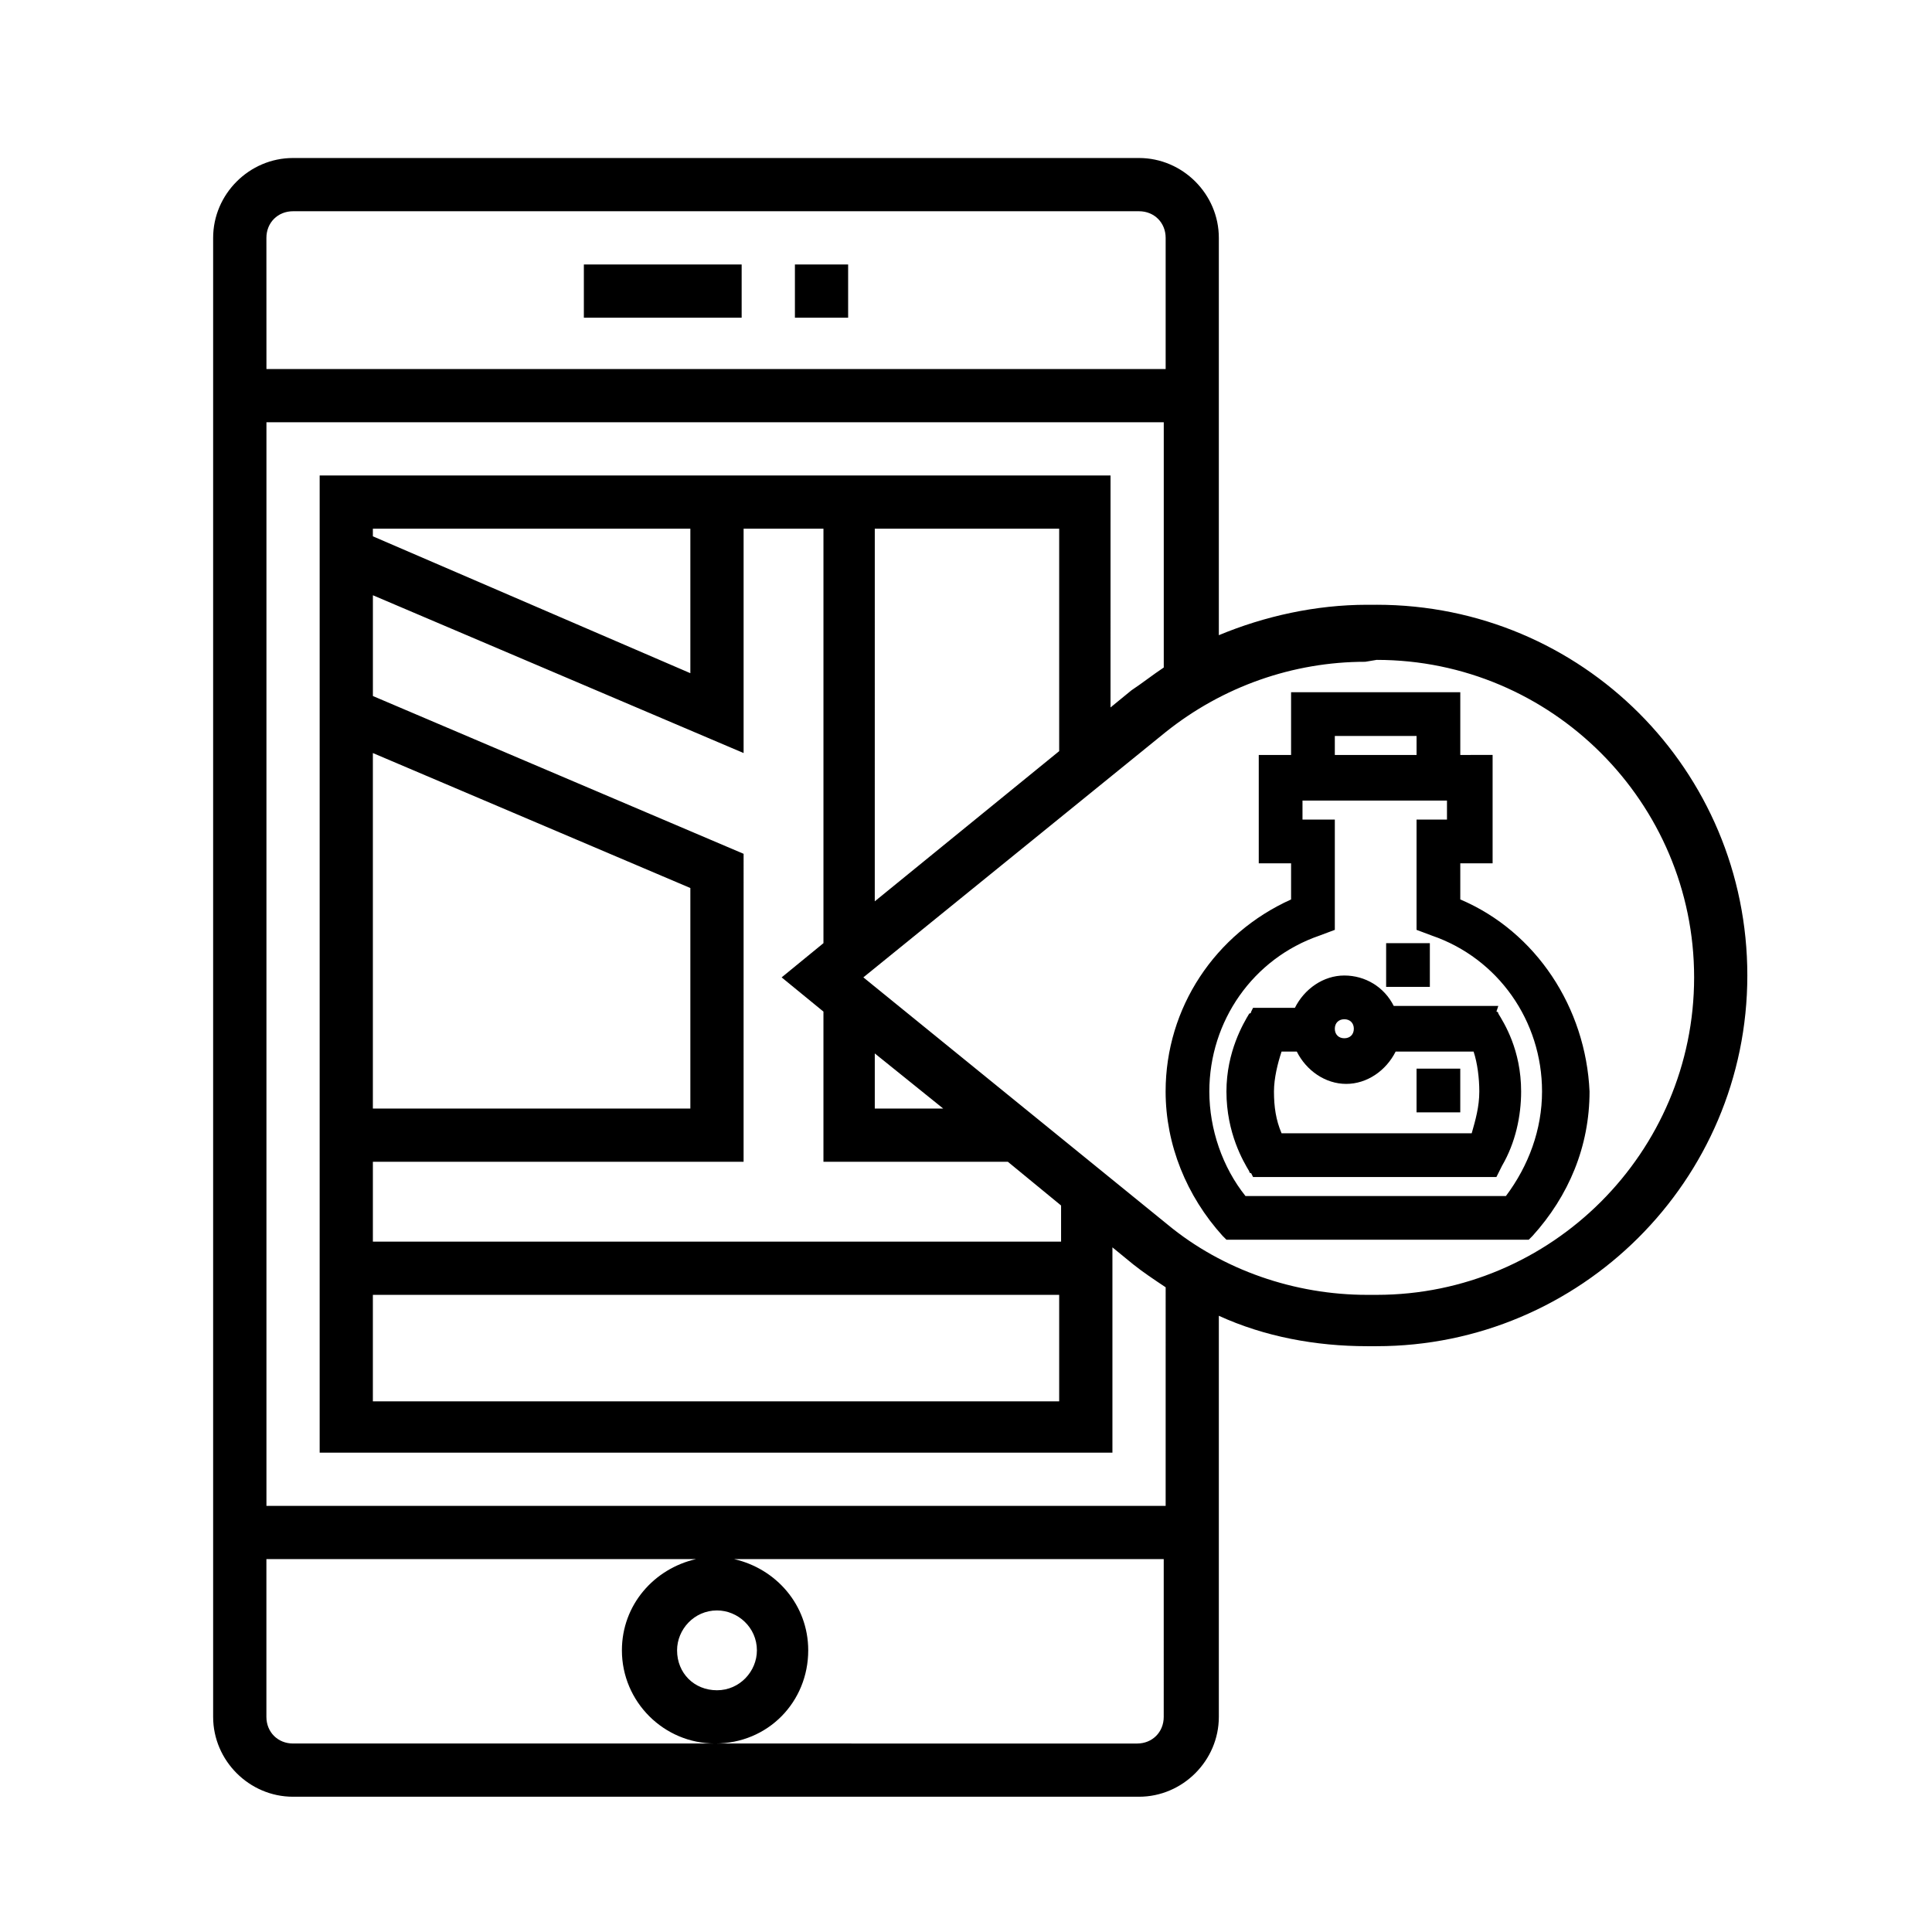
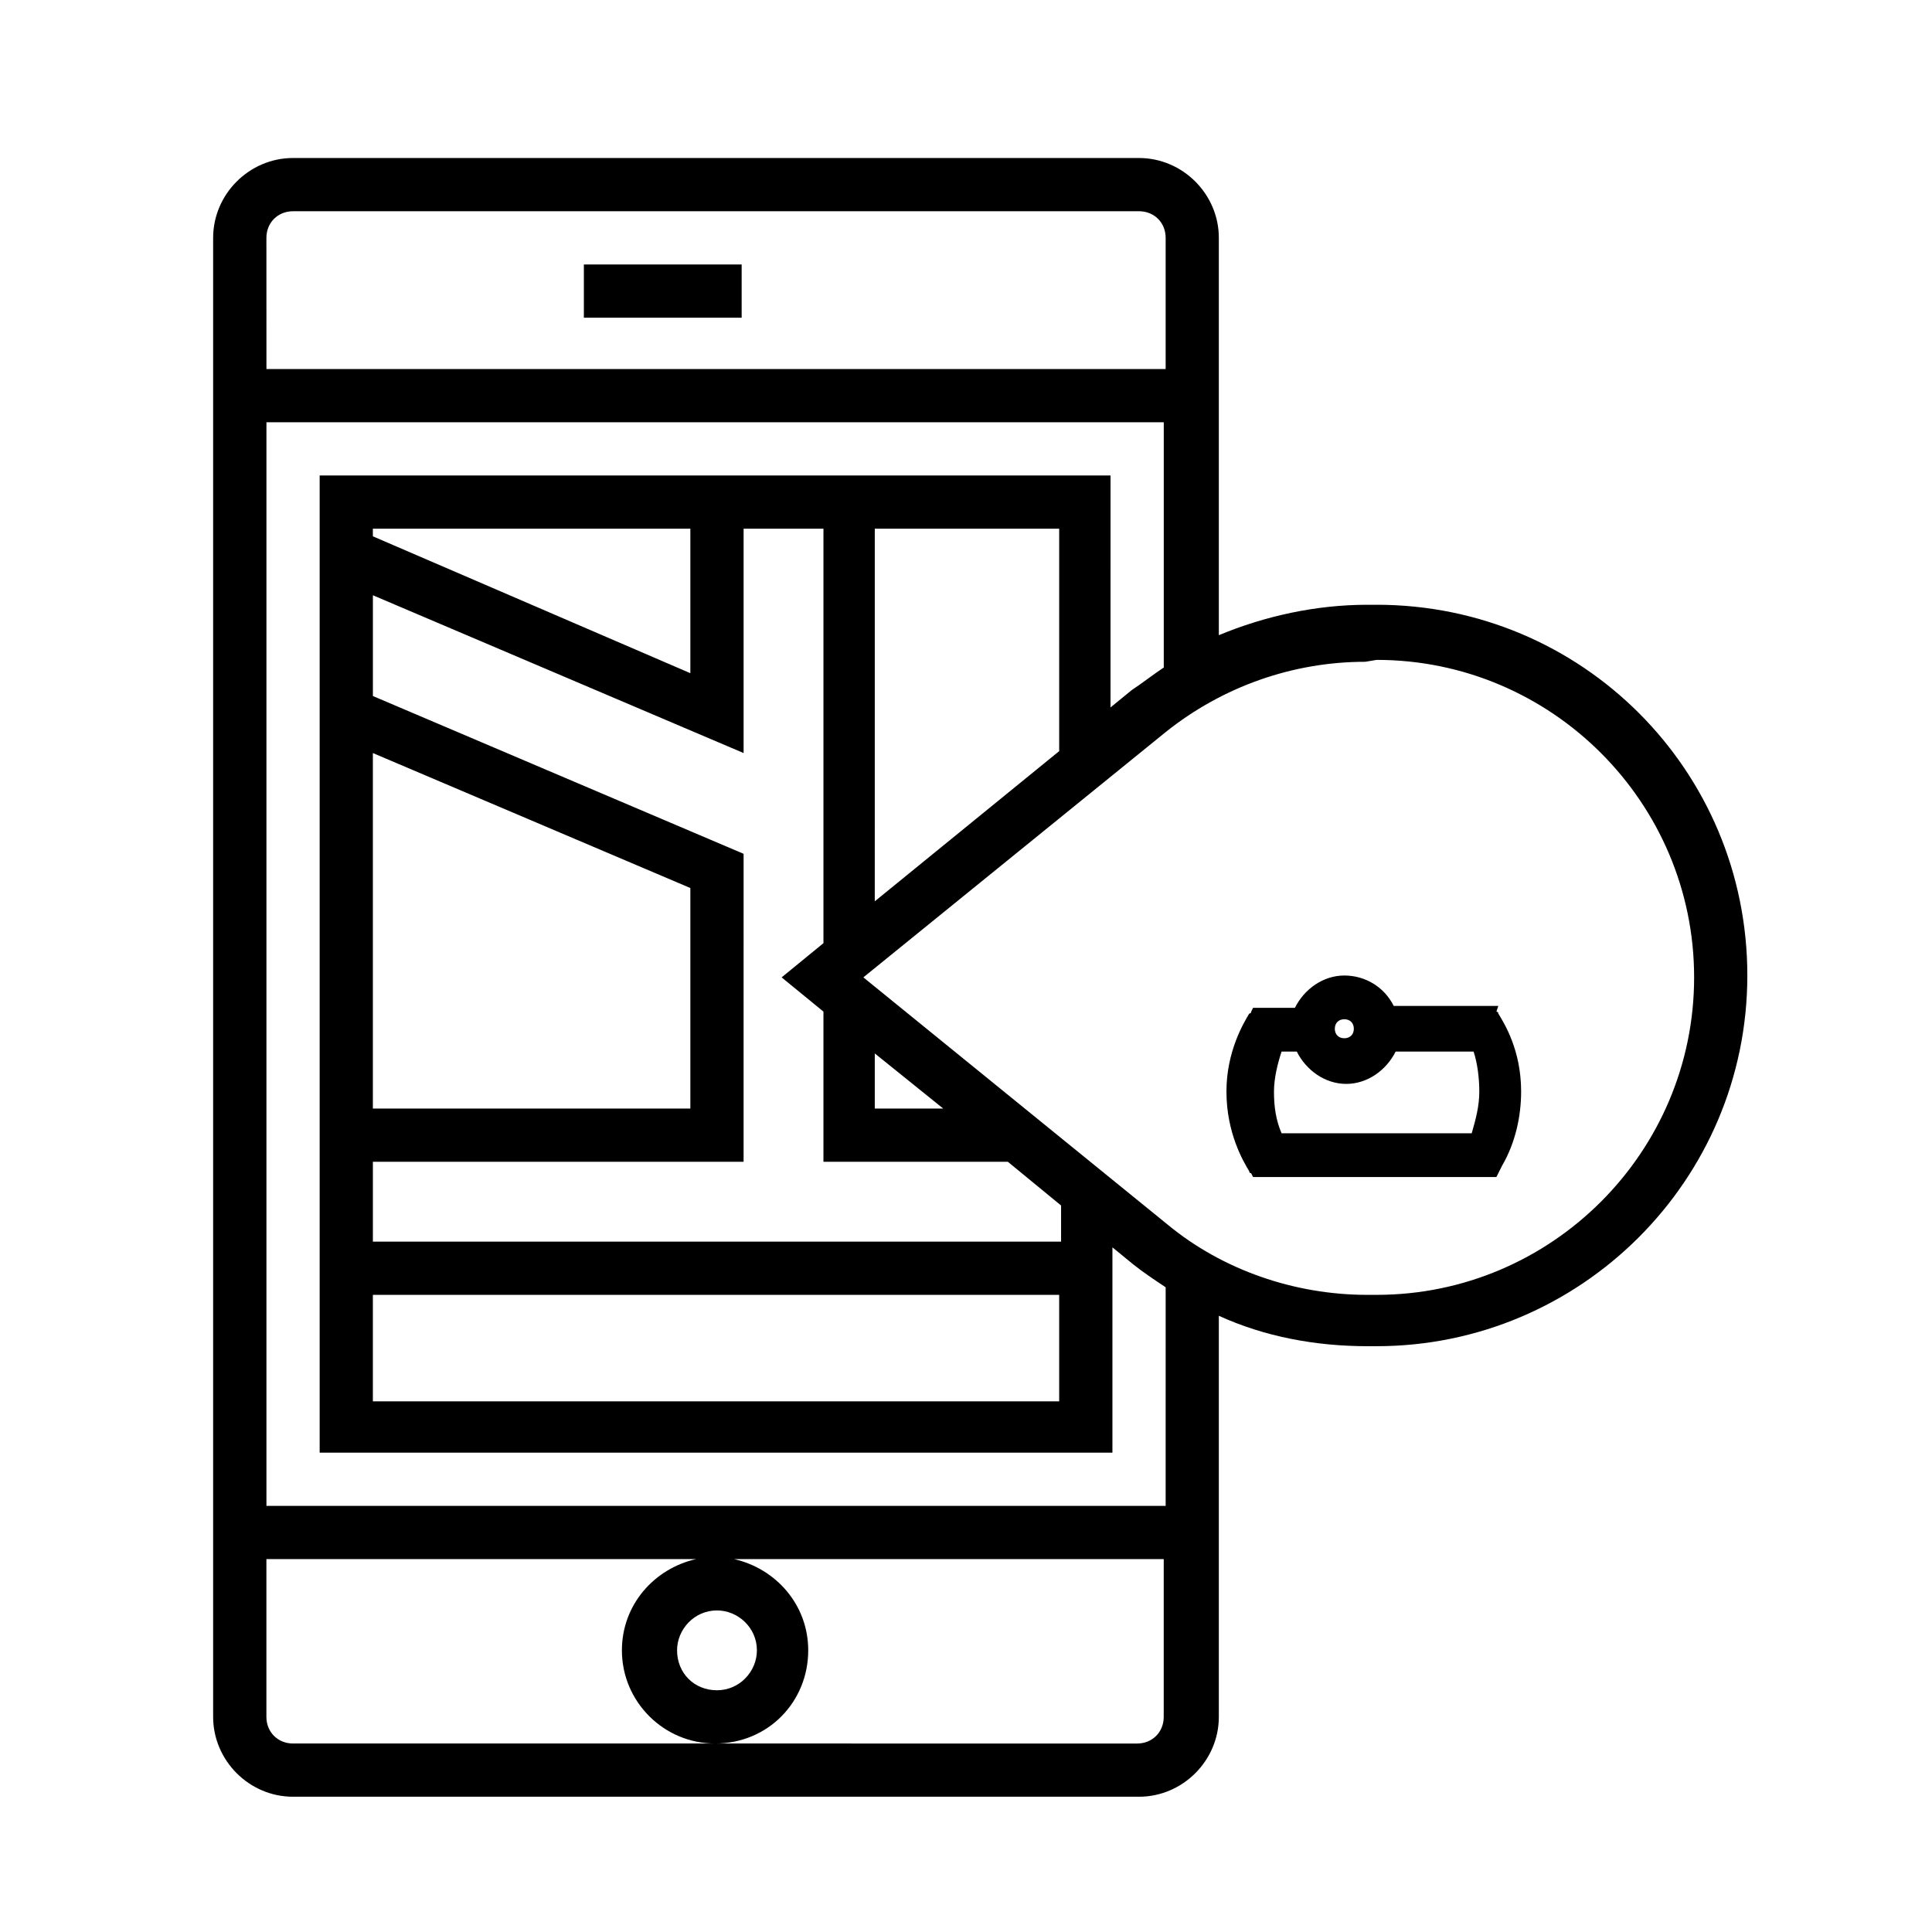
<svg xmlns="http://www.w3.org/2000/svg" fill="#000000" width="800px" height="800px" version="1.1" viewBox="144 144 512 512">
  <g>
    <path d="m508.82 304.27h-2.519c-13.602 0-27.207 3.023-39.297 8.062v-105.3c0-11.586-9.574-21.16-21.16-21.16h-224.2c-11.586 0-21.16 9.574-21.16 21.16v391.96c0 11.586 9.574 21.16 21.16 21.16h224.2c11.586 0 21.16-9.574 21.16-21.16v-106.3c12.09 5.543 25.695 8.062 39.297 8.062h2.519c53.906 0 98.242-43.832 98.242-98.242 0-54.414-43.828-98.246-98.242-98.246zm-294.22-97.234c0-4.031 3.023-7.055 7.055-7.055h224.2c4.031 0 7.055 3.023 7.055 7.055v34.762h-238.3zm237.8 391.96c0 4.031-3.023 7.055-7.055 7.055l-111.34-0.004h-112.35c-4.031 0-7.055-3.023-7.055-7.055v-41.816h113.86c-11.082 2.519-19.648 12.09-19.648 24.184 0 13.602 11.082 24.688 24.688 24.688 14.105 0 24.688-11.082 24.688-24.688 0-12.09-8.566-21.664-19.648-24.184h113.86zm-118.39-28.215c5.543 0 10.578 4.535 10.578 10.578 0 5.543-4.535 10.578-10.578 10.578-6.047 0-10.578-4.535-10.578-10.578-0.004-5.539 4.531-10.578 10.578-10.578zm118.9-27.707h-238.3v-287.17h237.8v64.992c-3.023 2.016-5.543 4.031-8.566 6.047l-5.543 4.535 0.004-61.469h-209.59v258.96h210.09v-54.41l5.543 4.535c2.519 2.016 5.543 4.031 8.566 6.047zm-28.215-258.96v58.945l-48.871 39.801 0.004-98.746zm-62.473 127.97v39.801h48.871l14.105 11.586v9.574h-182.38v-21.16h98.242l0.004-81.617-98.242-41.816v-26.703l98.242 41.816v-59.449h21.16v109.83l-11.082 9.07zm13.605 25.695v-14.609l18.137 14.609zm48.867 49.371v28.215h-181.88v-28.215zm-181.88-49.371v-94.215l84.137 35.77v58.441zm0-151.65v-2.016h84.137v38.289zm266.01 201.02h-2.519c-19.145 0-38.289-6.551-52.898-18.641l-80.609-65.496 80.105-64.992c15.113-12.09 33.754-18.641 52.898-18.641l3.023-0.504c46.352 0 84.137 37.785 84.137 84.137 0 46.352-37.785 84.137-84.137 84.137z" />
-     <path d="m354.66 214.09h14.105v14.105h-14.105z" />
    <path d="m298.73 214.09h41.816v14.105h-41.816z" />
-     <path d="m530.99 382.36v-9.574h8.566v-28.719l-8.566 0.004v-16.625h-44.84v16.625h-8.566v28.719h8.566v9.574c-20.152 9.07-33.25 28.719-33.25 50.883 0 14.105 5.543 27.711 15.113 38.289l1.008 1.008h80.105l1.008-1.008c9.574-10.578 15.113-23.68 15.113-38.289-1.004-22.168-14.105-42.32-34.258-50.887zm-33.25-43.324h21.664v5.039h-21.664zm45.344 121.92h-69.023c-6.047-7.559-9.574-17.633-9.574-27.711 0-18.641 11.586-35.266 29.223-41.312l4.031-1.512v-29.223h-8.566v-5.039h38.289v5.039h-8.062v29.223l4.031 1.512c17.633 6.047 29.223 22.672 29.223 41.312 0 10.074-3.527 19.648-9.57 27.711z" />
    <path d="m500.26 402.52c-5.543 0-10.578 3.527-13.098 8.566h-11.086l-0.504 1.008s0 0.504-0.504 0.504c-1.512 2.519-6.047 10.078-6.047 20.656 0 11.082 4.535 18.641 6.047 21.16 0 0.504 0.504 0.504 0.504 0.504l0.504 1.008h64.488l1.512-3.023c3.527-6.047 5.039-13.098 5.039-19.648 0-11.082-4.535-18.137-6.047-20.656 0-0.504-0.504-0.504-0.504-0.504l0.504-1.512h-27.711c-2.519-5.039-7.559-8.062-13.098-8.062zm0 11.59c1.512 0 2.519 1.008 2.519 2.519s-1.008 2.519-2.519 2.519c-1.512 0-2.519-1.008-2.519-2.519s1.008-2.519 2.519-2.519zm35.77 19.145c0 4.031-1.008 7.559-2.016 11.082h-50.383c-1.512-3.527-2.016-7.055-2.016-11.082 0-3.527 1.008-7.559 2.016-10.578h4.031c2.519 5.039 7.559 8.566 13.098 8.566 5.543 0 10.578-3.527 13.098-8.566h20.656c1.012 3.019 1.516 7.051 1.516 10.578z" />
-     <path d="m519.4 427.2h11.586v11.586h-11.586z" />
-     <path d="m511.34 393.95h11.586v11.586h-11.586z" />
  </g>
</svg>